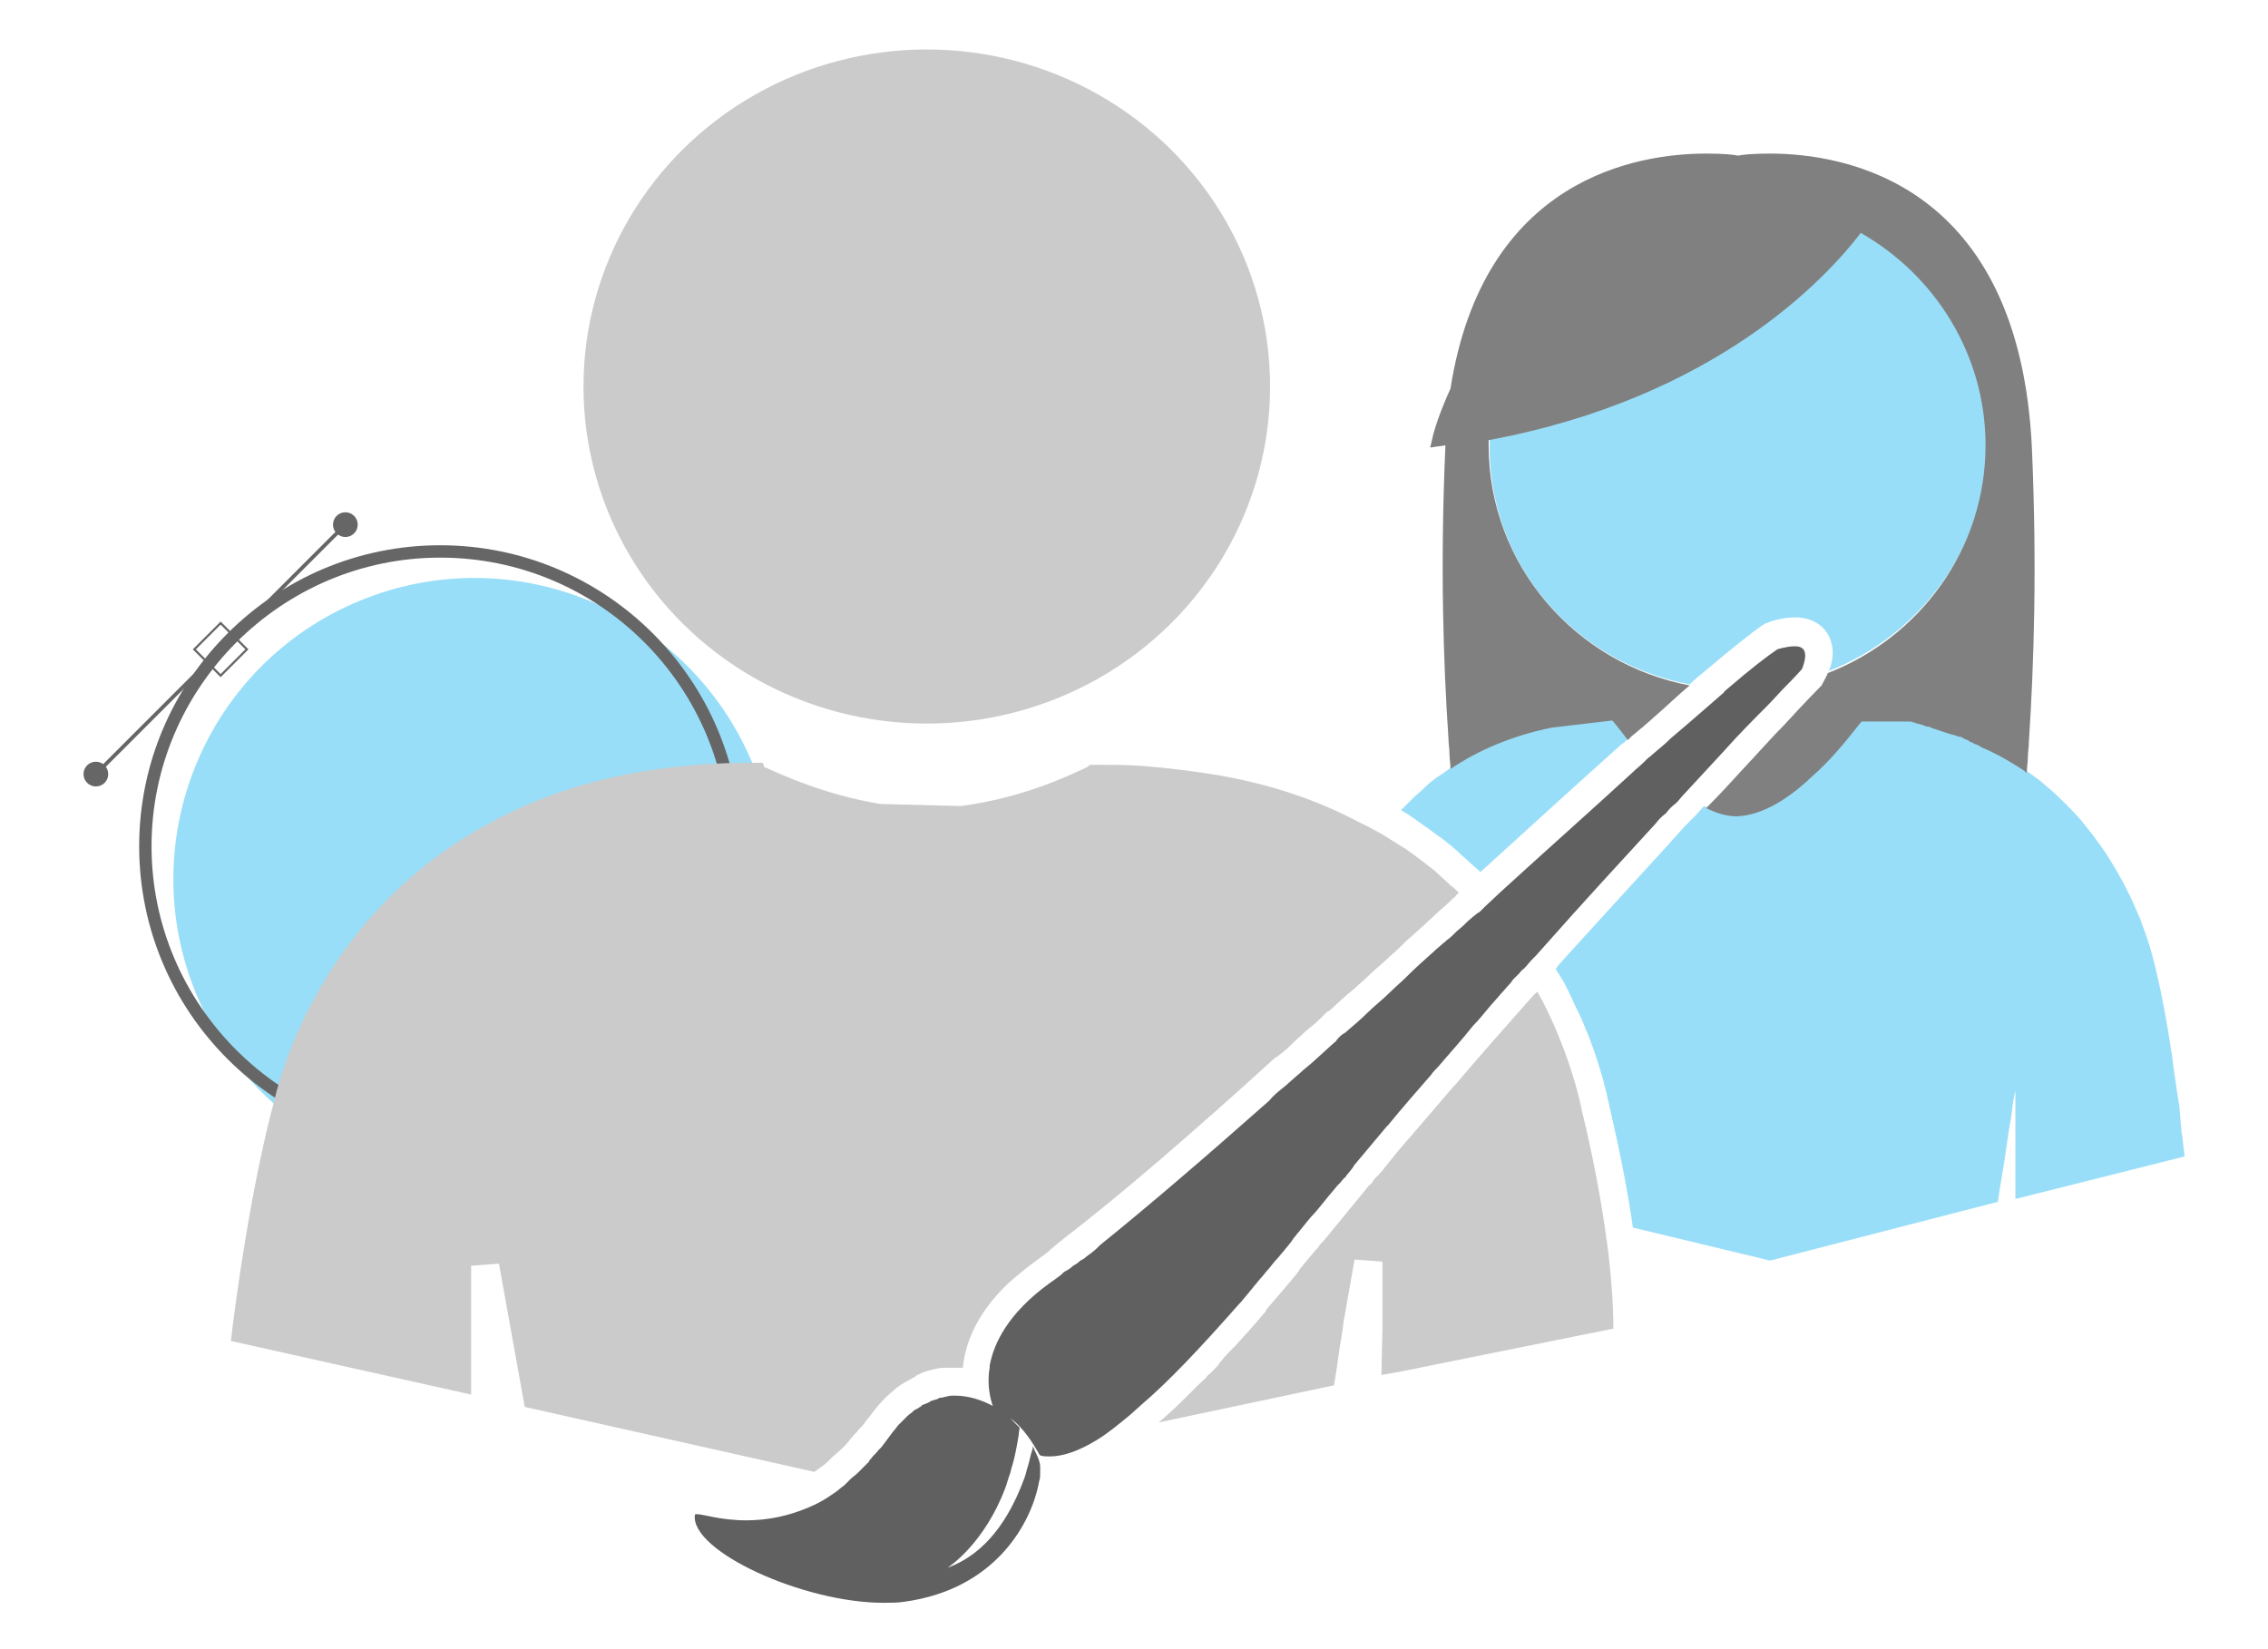
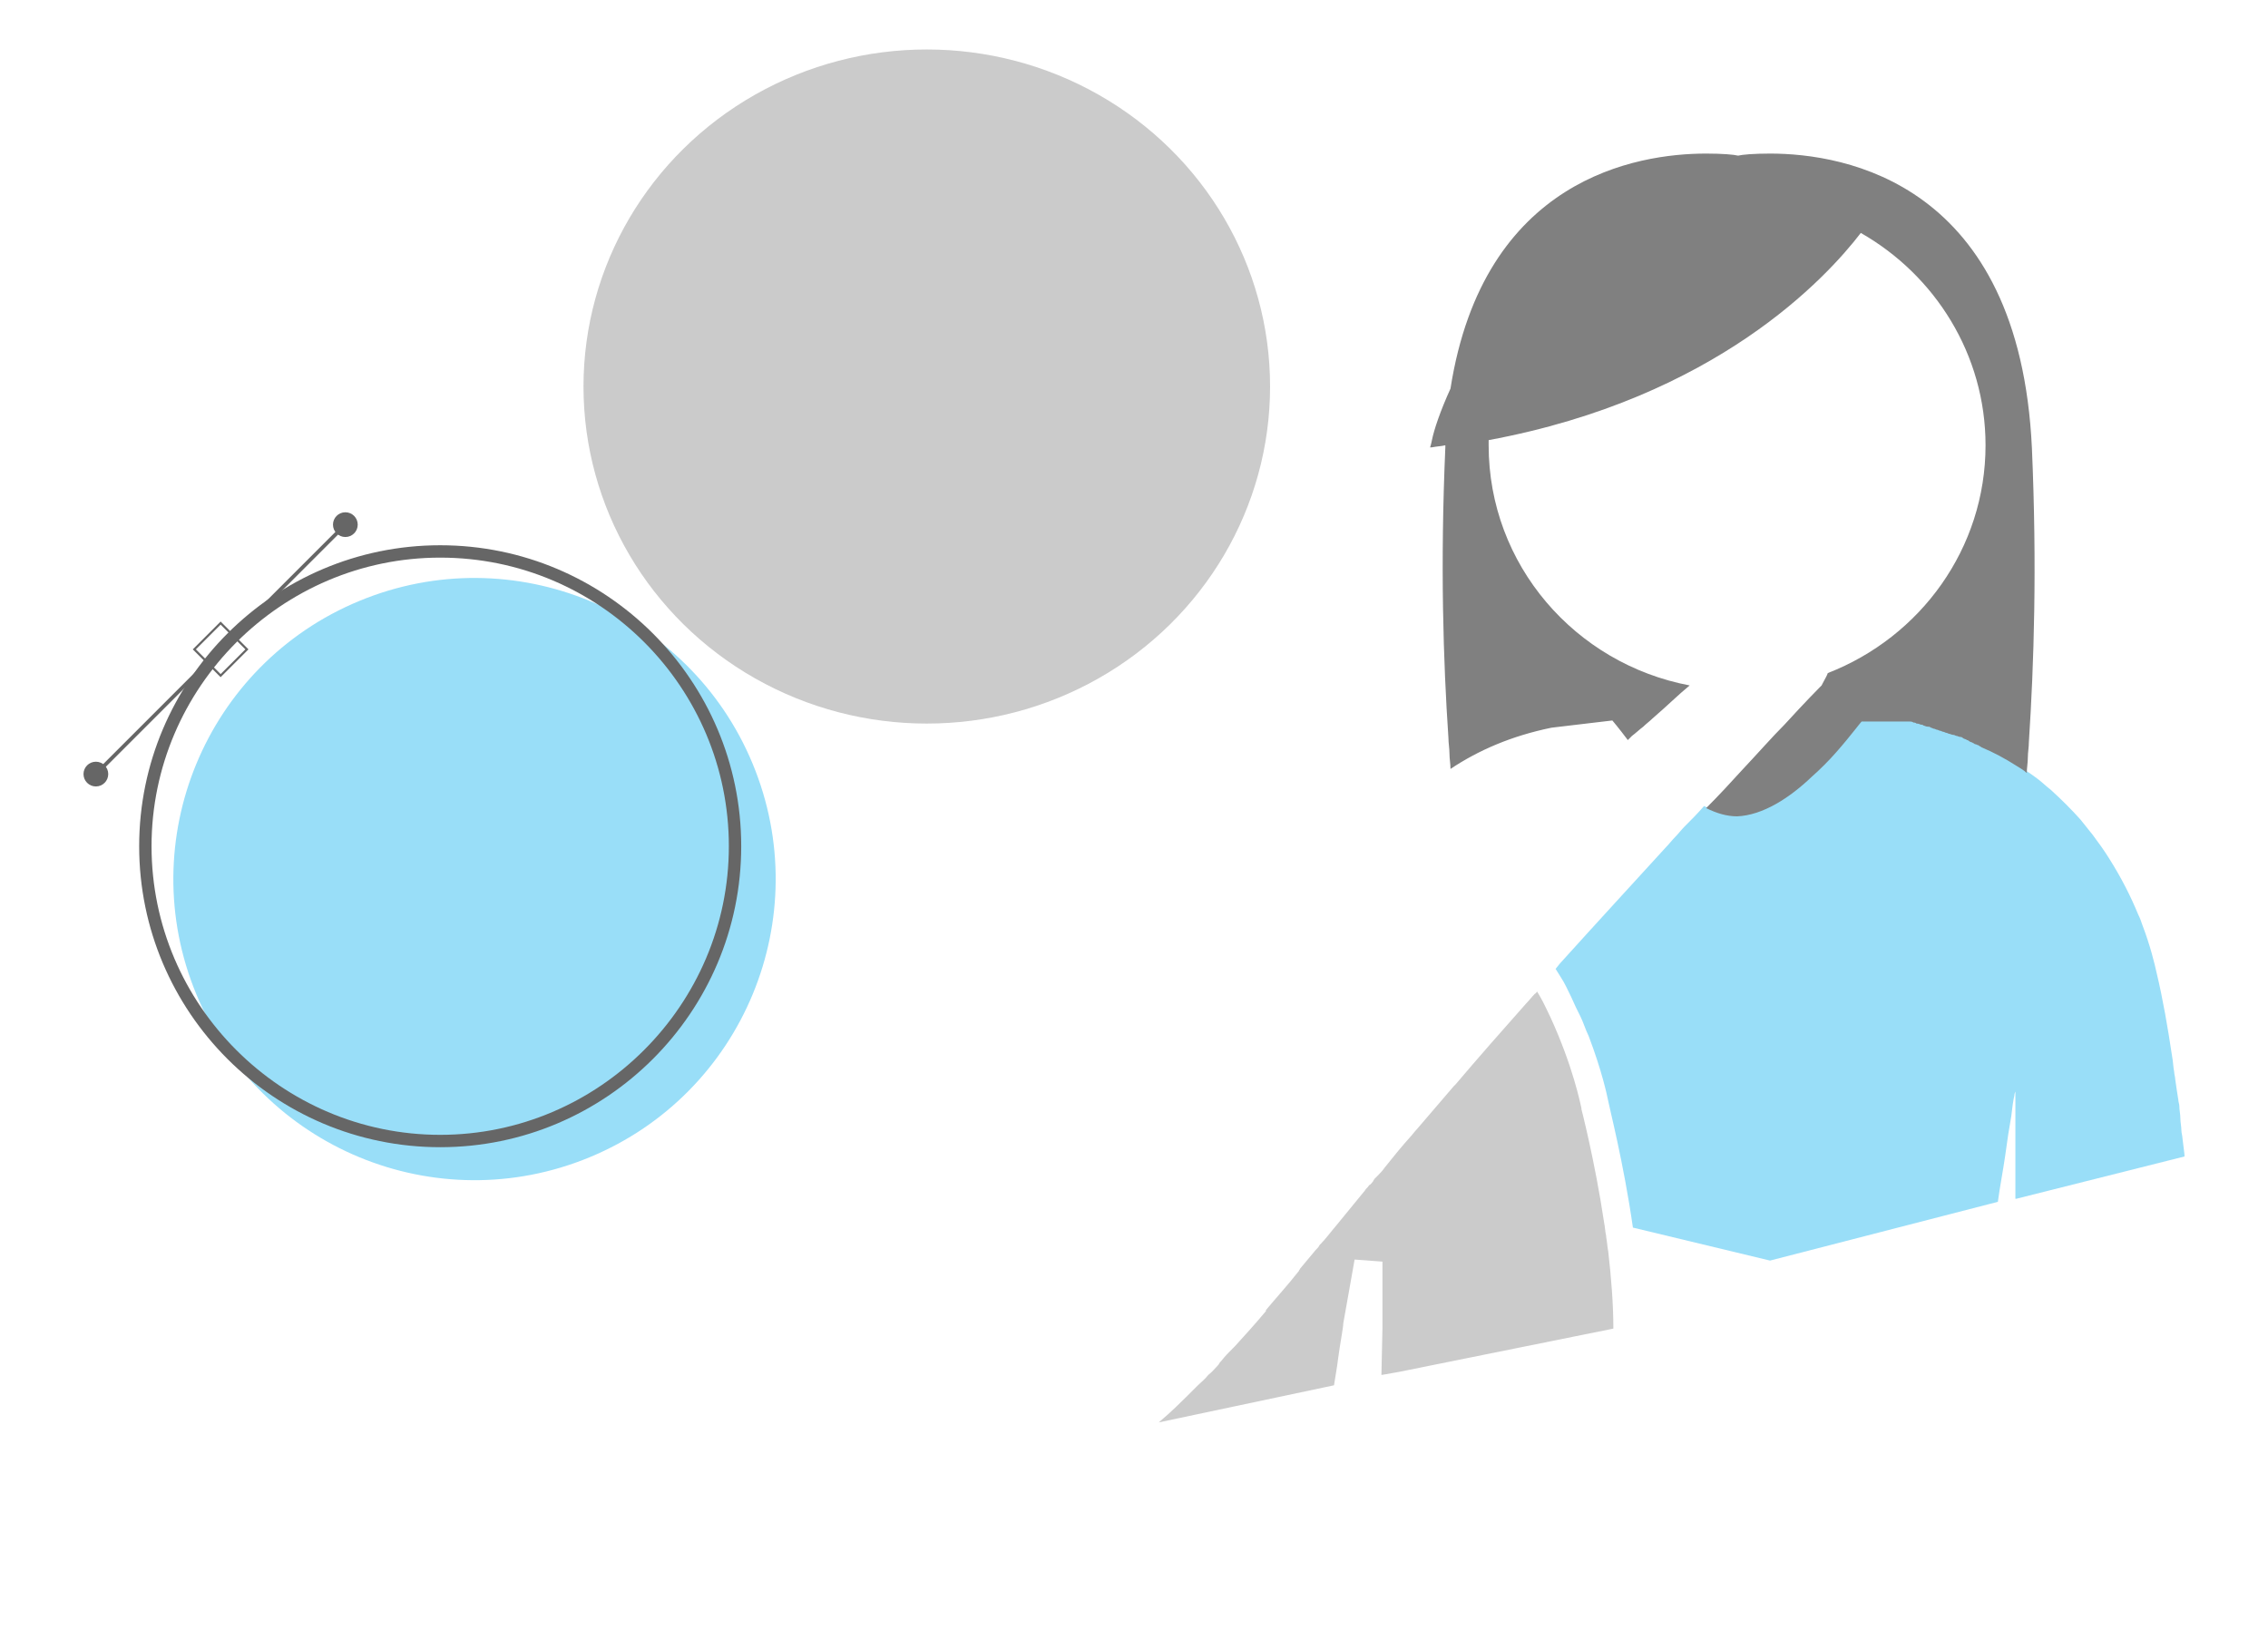
<svg xmlns="http://www.w3.org/2000/svg" version="1.1" id="Layer_1" x="0px" y="0px" viewBox="0 0 220 160" style="enable-background:new 0 0 220 160;" xml:space="preserve">
  <g>
    <ellipse transform="matrix(0.924 -0.383 0.383 0.924 -29.145 24.088)" style="fill:#99DEF8;" cx="46" cy="85.3" rx="29.2" ry="29.2" />
    <g>
      <path style="fill:#666666;" d="M42.7,54.1c15.5,0,28,12.6,28,28s-12.6,28-28,28s-28-12.6-28-28S27.3,54.1,42.7,54.1 M42.7,52.9    c-16.1,0-29.2,13.1-29.2,29.2s13.1,29.2,29.2,29.2s29.2-13.1,29.2-29.2S58.8,52.9,42.7,52.9L42.7,52.9z" />
      <line style="fill:none;stroke:#666666;stroke-width:0.364;stroke-miterlimit:10;" x1="9.3" y1="75.1" x2="33.5" y2="50.9" />
      <g>
        <path style="fill:#666666;" d="M21.4,60.6l2.4,2.4l-2.4,2.4L19,63L21.4,60.6 M21.4,60.3L18.7,63l2.7,2.7l2.7-2.7L21.4,60.3     L21.4,60.3z" />
      </g>
      <circle style="fill:#666666;" cx="9.3" cy="75.1" r="1.2" />
      <circle style="fill:#666666;" cx="33.5" cy="50.9" r="1.2" />
    </g>
    <g>
      <g>
        <path style="fill:#99DEF8;" d="M211.9,112.2c0,0,0-0.1,0-0.1c0-0.2-0.1-0.8-0.2-1.7c0-0.2-0.1-0.5-0.1-0.7c0-0.4-0.1-0.8-0.1-1.2     c0-0.4-0.1-0.8-0.1-1.2c0-0.2-0.1-0.4-0.1-0.6c-0.1-0.6-0.2-1.3-0.3-2c0-0.2-0.1-0.5-0.1-0.7c-0.1-0.5-0.1-1-0.2-1.5     c-0.4-2.7-0.9-5.6-1.5-8.1c-0.2-0.9-0.6-2.6-1.4-4.7c-0.1-0.3-0.2-0.6-0.4-1c-0.7-1.7-1.6-3.5-2.8-5.4c-0.5-0.8-1-1.5-1.6-2.3     c-0.4-0.5-0.8-1-1.2-1.5c-0.9-1-1.8-1.9-2.9-2.9c-0.4-0.3-0.8-0.7-1.2-1c-0.4-0.3-0.8-0.6-1.3-0.9c-0.3-0.2-0.6-0.4-1-0.7     c-0.5-0.3-1.1-0.6-1.6-0.9c-0.6-0.3-1.2-0.6-1.8-0.8c-0.1-0.1-0.2-0.1-0.3-0.2c-0.1,0-0.2-0.1-0.3-0.1c-0.1,0-0.1-0.1-0.2-0.1     c-0.1-0.1-0.3-0.1-0.4-0.2c-0.1,0-0.2-0.1-0.2-0.1c-0.1-0.1-0.3-0.1-0.4-0.2c-0.1,0-0.2-0.1-0.2-0.1c-0.1,0-0.2-0.1-0.4-0.1     c-0.1,0-0.2-0.1-0.3-0.1c-0.1,0-0.2-0.1-0.4-0.1c-0.1,0-0.2-0.1-0.3-0.1c-0.1,0-0.2-0.1-0.3-0.1c-0.1,0-0.2-0.1-0.3-0.1     c-0.1,0-0.2-0.1-0.3-0.1c-0.1,0-0.2-0.1-0.3-0.1c-0.1,0-0.2-0.1-0.3-0.1c-0.1,0-0.2,0-0.3-0.1c-0.1,0-0.2-0.1-0.4-0.1     c-0.1,0-0.2,0-0.3-0.1c-0.1,0-0.2,0-0.4-0.1c-0.1,0-0.2,0-0.3-0.1c-0.1,0-0.3,0-0.4-0.1c-0.1,0-0.2,0-0.3,0c-0.1,0-0.3,0-0.4,0     c-0.1,0-0.2,0-0.4,0c-0.1,0-0.3,0-0.4,0c-0.1,0-0.3,0-0.4,0c-0.1,0-0.3,0-0.5,0c-0.1,0-0.3,0-0.4,0c-0.2,0-0.3,0-0.5,0     c-0.1,0-0.3,0-0.4,0c-0.3,0-0.6,0-0.9,0c0,0,0,0,0,0c0,0-1,1.3-2.5,3c-0.7,0.8-1.5,1.6-2.4,2.4c-2.1,2-4.7,3.7-7.2,3.8     c-1,0-2-0.3-3-0.8c-0.6,0.7-1.2,1.3-1.9,2c-0.3,0.3-0.6,0.7-0.9,1c-0.3,0.3-0.6,0.7-0.9,1c-3.1,3.4-6.6,7.2-10.3,11.3l-0.4,0.5     l0.5,0.8c0.4,0.6,0.7,1.3,1,1.9c0.3,0.7,0.6,1.3,0.9,1.9c0.3,0.6,0.5,1.3,0.8,1.9c1.3,3.4,1.8,5.8,1.9,6.3l0,0     c0.1,0.6,1.5,6,2.4,12.3l13.3,3.2l22.1-5.7c0.2-1.5,0.5-3,0.7-4.4c0.2-1.5,0.4-2.8,0.6-3.9c0.1-0.9,0.2-1.6,0.3-2     c0-0.2,0.1-0.4,0.1-0.4v2.6v1.3v5.9v0v0.6l0.1,0v0c0,0,0,0,0,0L211.9,112.2L211.9,112.2z" />
-         <path style="fill:#99DEF8;" d="M157.9,71.7c-0.9-1.1-1.5-1.9-1.5-1.9c0,0,0,0,0,0l-5.9,0.7c-2.4,0.5-4.6,1.3-6.5,2.2     c-1.2,0.6-2.3,1.2-3.3,1.8c-0.4,0.3-0.8,0.6-1.3,0.9c-0.4,0.3-0.8,0.6-1.2,1c-0.4,0.4-0.8,0.7-1.2,1.1c-0.4,0.4-0.8,0.8-1.1,1.1     c0,0,0,0,0,0c0.7,0.4,1.4,0.9,2.1,1.4c0.2,0.2,0.5,0.3,0.7,0.5c0.5,0.4,1,0.7,1.5,1.1c0.5,0.4,1,0.8,1.5,1.3     c0.6,0.5,1.2,1.1,1.8,1.6l0.1,0.1l1-0.9c4.5-4.1,8.9-8.1,12.7-11.5C157.5,72.1,157.7,71.9,157.9,71.7z" />
-         <path style="fill:#99DEF8;" d="M163.9,66.4c0.5-0.5,1-0.9,1.5-1.3c2.7-2.3,4.5-3.7,5.5-4.4l0.3-0.2l0.3-0.1     c0.2-0.1,1.4-0.5,2.6-0.5c2.1,0,3,1.2,3.3,1.8c0.5,1,0.5,2.2,0,3.4c8.9-3.5,15.3-12,15.3-22.1c0-8.8-4.9-16.5-12.1-20.6     c-3.3,4.3-13.9,16-36.1,20.1c0,0.2,0,0.3,0,0.5C144.3,54.7,152.7,64.3,163.9,66.4z" />
      </g>
      <path style="fill:#808080;" d="M197.1,43.5c-1.2-25.8-18.2-28.6-25.4-28.6c-1.6,0-2.7,0.1-3.1,0.2c-0.4-0.1-1.5-0.2-3.1-0.2    c-6.7,0-21.6,2.4-24.8,22.8c-1,2.2-1.6,4-1.8,5c-0.1,0.5-0.2,0.8-0.2,0.7c0.1,0,0.1,0,0.2,0c0.5-0.1,0.9-0.1,1.3-0.2    c0,0.1,0,0.1,0,0.2c-0.5,11.4-0.2,20.8,0.3,28.2c0,0.5,0.1,1,0.1,1.5c0,0.5,0.1,1,0.1,1.5c2.7-1.8,5.9-3.2,9.8-4l5.9-0.7    c0,0,0,0,0,0c0,0,0.6,0.7,1.5,1.9c0.1-0.1,0.3-0.3,0.4-0.4c0.4-0.3,0.7-0.6,1.1-0.9c0.3-0.3,0.6-0.5,0.9-0.8    c1.4-1.2,2.5-2.3,3.6-3.2c-11.1-2.1-19.5-11.7-19.5-23.3c0-0.2,0-0.3,0-0.5c22.1-4.1,32.8-15.8,36.1-20.1    c7.2,4.1,12.1,11.8,12.1,20.6c0,10-6.3,18.6-15.3,22.1c-0.1,0.3-0.3,0.6-0.5,1l-0.1,0.2l-0.2,0.2c0,0-1.3,1.3-3.4,3.6    c-1.2,1.2-2.6,2.8-4.2,4.5c-1,1.1-2.1,2.3-3.4,3.6c1,0.5,2,0.8,3,0.8c2.5-0.1,5.1-1.8,7.2-3.8c0.9-0.8,1.7-1.6,2.4-2.4    c1.5-1.7,2.5-3.1,2.5-3c0,0,0,0,0,0c0.3,0,0.6,0,0.9,0c0.1,0,0.3,0,0.4,0c0.2,0,0.3,0,0.5,0c0.1,0,0.3,0,0.4,0c0.2,0,0.3,0,0.5,0    c0.1,0,0.3,0,0.4,0c0.1,0,0.3,0,0.4,0c0.1,0,0.2,0,0.4,0c0.1,0,0.3,0,0.4,0c0.1,0,0.2,0,0.3,0c0.1,0,0.3,0,0.4,0.1    c0.1,0,0.2,0,0.3,0.1c0.1,0,0.2,0,0.4,0.1c0.1,0,0.2,0,0.3,0.1c0.1,0,0.2,0.1,0.4,0.1c0.1,0,0.2,0,0.3,0.1c0.1,0,0.2,0.1,0.3,0.1    c0.1,0,0.2,0.1,0.3,0.1c0.1,0,0.2,0.1,0.3,0.1c0.1,0,0.2,0.1,0.3,0.1c0.1,0,0.2,0.1,0.3,0.1c0.1,0,0.2,0.1,0.3,0.1    c0.1,0,0.2,0.1,0.4,0.1c0.1,0,0.2,0.1,0.3,0.1c0.1,0,0.2,0.1,0.4,0.1c0.1,0,0.2,0.1,0.2,0.1c0.1,0.1,0.3,0.1,0.4,0.2    c0.1,0,0.2,0.1,0.2,0.1c0.1,0.1,0.3,0.1,0.4,0.2c0.1,0,0.1,0.1,0.2,0.1c0.1,0,0.2,0.1,0.3,0.1c0.1,0.1,0.2,0.1,0.3,0.2    c1.2,0.5,2.3,1.1,3.4,1.8c0.3,0.2,0.7,0.4,1,0.7c0-0.5,0.1-1,0.1-1.5c0-0.5,0.1-1,0.1-1.5C197.3,64.4,197.6,55,197.1,43.5z" />
-       <path style="fill:#606060;" d="M174.1,62.7c-0.8,0-1.7,0.3-1.7,0.3c-0.9,0.6-2.6,1.9-4.8,3.8c-0.1,0.1-0.3,0.2-0.4,0.4    c-1.5,1.3-3.2,2.8-5.1,4.4c-0.5,0.5-1.1,1-1.7,1.5c-0.2,0.2-0.5,0.4-0.7,0.6c-0.1,0.1-0.2,0.2-0.3,0.3c-0.3,0.3-0.7,0.6-1,0.9    c-3.8,3.5-8.2,7.4-12.8,11.6l0,0L144,88c-0.2,0.2-0.3,0.3-0.5,0.5c-0.1,0-0.1,0.1-0.2,0.1c-0.2,0.2-0.4,0.3-0.6,0.5    c-0.4,0.3-0.7,0.7-1.1,1c-0.4,0.3-0.7,0.7-1.1,1c-0.2,0.1-0.3,0.3-0.5,0.4c-0.3,0.3-0.6,0.5-0.9,0.8c-0.9,0.8-1.8,1.6-2.7,2.5    c-0.5,0.5-1.1,1-1.6,1.5c-0.7,0.7-1.5,1.3-2.2,2c-0.6,0.6-1.2,1.1-1.9,1.7c-0.1,0.1-0.2,0.2-0.4,0.3c-0.3,0.2-0.5,0.4-0.7,0.7    c-0.7,0.6-1.3,1.2-2,1.8c-0.5,0.5-1.1,0.9-1.6,1.4c-0.5,0.4-1,0.9-1.5,1.3c-0.5,0.4-1,0.8-1.4,1.3c-6.1,5.4-11.8,10.3-16.4,14    c-0.1,0.1-0.2,0.2-0.3,0.3c-0.3,0.3-0.6,0.5-1,0.8c-0.2,0.2-0.4,0.3-0.6,0.4c-0.2,0.2-0.5,0.4-0.7,0.5c-0.2,0.2-0.5,0.4-0.7,0.5    c-0.2,0.1-0.3,0.2-0.5,0.4c-0.4,0.3-0.8,0.6-1.1,0.8c0,0,0,0,0,0c-4,2.9-5.4,5.8-5.8,8c0,0.1,0,0.1,0,0.2    c-0.3,1.7,0.1,3.1,0.3,3.7c-1.1-0.6-2.4-1-3.7-1c-0.3,0-0.5,0-0.8,0.1c-0.2,0-0.3,0.1-0.5,0.1c-0.1,0-0.2,0-0.3,0.1    c-0.2,0.1-0.4,0.1-0.6,0.2c-0.1,0-0.1,0-0.2,0.1c-0.2,0.1-0.4,0.2-0.7,0.3c0,0-0.1,0-0.1,0.1c-0.2,0.1-0.4,0.3-0.7,0.4    c0,0-0.1,0.1-0.1,0.1c-0.2,0.2-0.4,0.3-0.6,0.5c0,0-0.1,0.1-0.1,0.1c-0.2,0.2-0.4,0.4-0.6,0.6c-0.1,0.1-0.1,0.1-0.2,0.2    c-0.2,0.3-0.5,0.6-0.7,0.9c0,0,0,0,0,0c-0.3,0.4-0.6,0.8-0.9,1.2c-0.1,0.1-0.2,0.2-0.3,0.3c-0.2,0.3-0.5,0.5-0.7,0.8    c-0.1,0.1-0.2,0.2-0.2,0.3c-0.3,0.3-0.6,0.6-0.9,0.9c-0.1,0.1-0.1,0.1-0.2,0.2c-0.2,0.2-0.5,0.4-0.7,0.6c0,0-0.1,0.1-0.1,0.1    c-0.1,0.1-0.2,0.2-0.3,0.3c-0.1,0.1-0.1,0.1-0.2,0.2c-0.3,0.2-0.6,0.5-0.9,0.7c-0.3,0.2-0.6,0.4-0.9,0.6l-0.7,0.4l0,0    c-2.6,1.3-5,1.7-7,1.7c-2.5,0-4.2-0.6-4.8-0.6c-0.1,0-0.2,0-0.2,0.1c-0.4,3.5,10.5,8.5,18.3,8.5c0.7,0,1.4,0,2-0.1    c8.9-1.2,12.4-7.7,13.1-11.7c0.1-0.3,0.1-0.5,0.1-0.8c0-0.2,0-0.4,0-0.6c0-0.4-0.2-0.9-0.4-1.3c-0.1-0.2-0.2-0.4-0.3-0.7    c0,0.2-0.1,0.5-0.2,0.8c-0.1,0.4-0.2,0.9-0.4,1.5c-0.1,0.5-0.3,1-0.5,1.5c-1.2,3-3.3,6.6-7.2,8c0,0,0,0,0,0c0,0,0,0,0,0    c0,0,0,0,0,0c0.2-0.1,3.6-2.4,5.6-7.7c0.2-0.5,0.3-1,0.5-1.5c0.1-0.5,0.3-1,0.4-1.5c0.2-0.9,0.4-1.9,0.5-2.9    c-0.3-0.3-0.6-0.6-0.9-0.9c1.3,0.9,2.3,2.6,2.7,3.3c0.1,0.2,0.2,0.3,0.2,0.3c0.3,0.1,0.6,0.1,0.9,0.1c1.3,0,2.8-0.5,4.6-1.6    c1-0.6,2.1-1.5,3.3-2.5l1-0.9c2.7-2.3,5.8-5.6,9.5-9.8c0.1-0.1,0.1-0.1,0.2-0.2c0.3-0.4,0.6-0.7,0.9-1.1c0.2-0.2,0.3-0.4,0.5-0.6    c0.3-0.4,0.7-0.8,1-1.2c0.4-0.4,0.7-0.9,1.1-1.3c0.2-0.2,0.4-0.5,0.6-0.7c0.3-0.4,0.7-0.8,1-1.3c0.2-0.2,0.3-0.4,0.5-0.6    c0.5-0.6,1-1.3,1.6-1.9c0,0,0,0,0,0c0.6-0.7,1.2-1.5,1.9-2.3c0.2-0.3,0.5-0.5,0.7-0.8c0,0,0.1-0.1,0.1-0.1c0,0,0-0.1,0.1-0.1    c0,0,0.1-0.1,0.1-0.1c0.2-0.3,0.5-0.6,0.7-0.9c0.1-0.1,0.1-0.2,0.2-0.3c1-1.2,2-2.4,3.1-3.7c0.1-0.1,0.1-0.1,0.2-0.2    c1.3-1.6,2.7-3.2,4.1-4.8c0.2-0.3,0.5-0.6,0.7-0.8c1.1-1.3,2.3-2.6,3.4-4c0.5-0.5,0.9-1,1.4-1.6c0.4-0.5,0.9-1,1.3-1.5    c0.3-0.3,0.6-0.7,0.9-1c0.1-0.1,0.2-0.3,0.3-0.4c0.2-0.2,0.4-0.4,0.6-0.6c0.1-0.1,0.2-0.3,0.4-0.4c0.3-0.3,0.6-0.7,0.9-1    c0.1-0.1,0.2-0.2,0.3-0.3l0.8-0.9l0,0c3.8-4.3,7.5-8.3,10.8-11.9c0.3-0.4,0.6-0.7,1-1c0.3-0.4,0.6-0.7,1-1    c0.3-0.3,0.5-0.6,0.8-0.9c1.3-1.4,2.6-2.8,3.7-4c1.6-1.8,3.1-3.3,4.3-4.5c0.7-0.7,1.2-1.3,1.7-1.8c1.1-1.1,1.7-1.8,1.7-1.8    C175.5,63.1,174.9,62.7,174.1,62.7z" />
      <g>
        <ellipse style="fill:#CBCBCB;" cx="89.9" cy="37.5" rx="33.3" ry="32.7" />
        <path style="fill:#CBCBCB;" d="M156,121.4c-0.1-0.5-0.1-0.9-0.2-1.4c0,0,0-0.1,0-0.1c-0.1-0.4-0.1-0.8-0.2-1.3     c-0.9-6-2.2-11-2.2-11l0-0.1c-0.1-0.4-0.8-4-3-8.8c-0.3-0.6-0.6-1.3-1-2c-0.1-0.2-0.2-0.3-0.3-0.5c-0.1,0.1-0.1,0.2-0.2,0.2     c-0.3,0.3-0.6,0.7-0.9,1c-2.3,2.6-4.6,5.2-6.8,7.8c-0.1,0.1-0.1,0.1-0.2,0.2c-1.2,1.4-2.4,2.8-3.6,4.2c-0.2,0.2-0.4,0.5-0.6,0.7     c-0.9,1-1.7,2-2.5,3c-0.2,0.3-0.5,0.6-0.7,0.8c-0.1,0.1-0.2,0.2-0.3,0.3c0,0.1-0.1,0.1-0.1,0.2c-0.1,0.1-0.2,0.3-0.4,0.4     c-0.1,0.2-0.3,0.3-0.4,0.5c-0.9,1.1-1.8,2.2-2.7,3.3c-0.6,0.7-1.1,1.4-1.7,2c-0.1,0.2-0.2,0.3-0.4,0.5c-0.5,0.6-1,1.2-1.5,1.8     c0,0.1-0.1,0.1-0.1,0.2c-1.1,1.4-2.2,2.6-3.2,3.8c0,0,0,0,0,0.1c-1,1.2-2,2.3-3,3.4c-0.1,0.1-0.1,0.1-0.2,0.2     c-0.4,0.4-0.8,0.8-1.1,1.2c-0.1,0.1-0.2,0.2-0.3,0.4c-0.3,0.3-0.6,0.7-1,1c-0.3,0.4-0.7,0.7-1,1c-0.1,0.1-0.1,0.1-0.2,0.2     c-1.3,1.3-2.4,2.4-3.6,3.4l0,0l17-3.6c0.1-0.7,0.3-1.7,0.4-2.6c0.2-1.5,0.5-3,0.5-3.4l1.1-6.2l2.7,0.2v6.5l-0.1,4.5l1.7-0.3     l20.8-4.2C156.5,126.6,156.3,124,156,121.4z" />
-         <path style="fill:#CBCBCB;" d="M125.2,101.4c0.5-0.5,1-0.9,1.5-1.4c0.2-0.1,0.3-0.3,0.5-0.4c0.5-0.4,1-0.9,1.4-1.3     c0.1-0.1,0.2-0.2,0.3-0.2c0.8-0.7,1.6-1.5,2.5-2.2c0.4-0.4,0.8-0.7,1.2-1.1c0.7-0.7,1.5-1.3,2.2-2c0.6-0.5,1.1-1,1.6-1.5     c0.6-0.5,1.2-1.1,1.8-1.6c0.5-0.5,1.1-1,1.6-1.5c0.4-0.3,0.8-0.7,1.1-1c0.1-0.1,0.3-0.2,0.4-0.4c0.1-0.1,0.1-0.1,0.2-0.2     c-0.3-0.3-0.5-0.5-0.8-0.7c-0.5-0.5-1-0.9-1.5-1.4c-0.9-0.7-1.8-1.4-2.8-2.1c-0.8-0.5-1.6-1-2.4-1.5v0c-0.4-0.2-0.7-0.4-1.1-0.6     c-0.4-0.2-0.8-0.4-1.2-0.6c-3.8-2-8.3-3.6-13.6-4.5c-2.4-0.4-4.9-0.7-7.4-0.9c-1.5-0.1-2.9-0.1-4.2-0.1c-0.2,0-0.5,0-0.7,0     c-0.1,0-0.2,0.1-0.3,0.2c-1.7,0.8-6.2,3-12.3,3.8l-0.1,0l-7.7-0.2c-5.5-0.9-9.7-2.9-11.3-3.6C74.1,74.1,74,74,73.9,74     c-0.3,0-0.6,0-0.9,0c-7.4,0-14.2,1.1-20.2,3.4c-1.8,0.7-3.6,1.5-5.2,2.4c-15.4,8.2-20,22.7-21,27c-2.2,8.1-3.8,19.6-4.2,23.3     l23.3,5.2v-12.5l2.7-0.2l2.5,13.9l28.1,6.3l0,0c0.1-0.1,0.3-0.2,0.4-0.3c0.3-0.2,0.6-0.4,0.9-0.7c0.1-0.1,0.1-0.1,0.2-0.2     c0.1-0.1,0.2-0.2,0.3-0.3c0.6-0.5,1.2-1,1.7-1.7c0,0,0.1-0.1,0.1-0.1c0.2-0.3,0.5-0.5,0.7-0.8c0.1-0.1,0.1-0.2,0.2-0.2     c0.3-0.3,0.5-0.7,0.8-1c0,0,0,0,0,0c0.5-0.7,1.1-1.4,1.6-1.9c0,0,0,0,0.1-0.1c0.3-0.3,0.6-0.5,0.9-0.8c0.1-0.1,0.3-0.2,0.4-0.3     c0.5-0.3,1-0.6,1.4-0.8c0,0,0.1,0,0.1-0.1c0.2-0.1,0.4-0.2,0.6-0.3c0.5-0.2,0.9-0.3,1.4-0.4c0.3-0.1,0.7-0.1,1-0.1     c0.3,0,0.6,0,0.9,0h0c0.2,0,0.4,0,0.7,0c0.2-2.2,1.2-4.9,3.8-7.6c0,0,0,0,0,0c0.4-0.4,0.8-0.8,1.3-1.2c0.6-0.5,1.2-1,1.9-1.5     c0.4-0.3,0.8-0.6,1.2-0.9c0.1-0.1,0.2-0.1,0.2-0.2c0.4-0.3,0.7-0.6,1.1-0.9c0,0,0.1,0,0.1-0.1c5.4-4.1,12.8-10.5,20.6-17.6     C124.2,102.3,124.7,101.9,125.2,101.4z" />
      </g>
    </g>
  </g>
</svg>